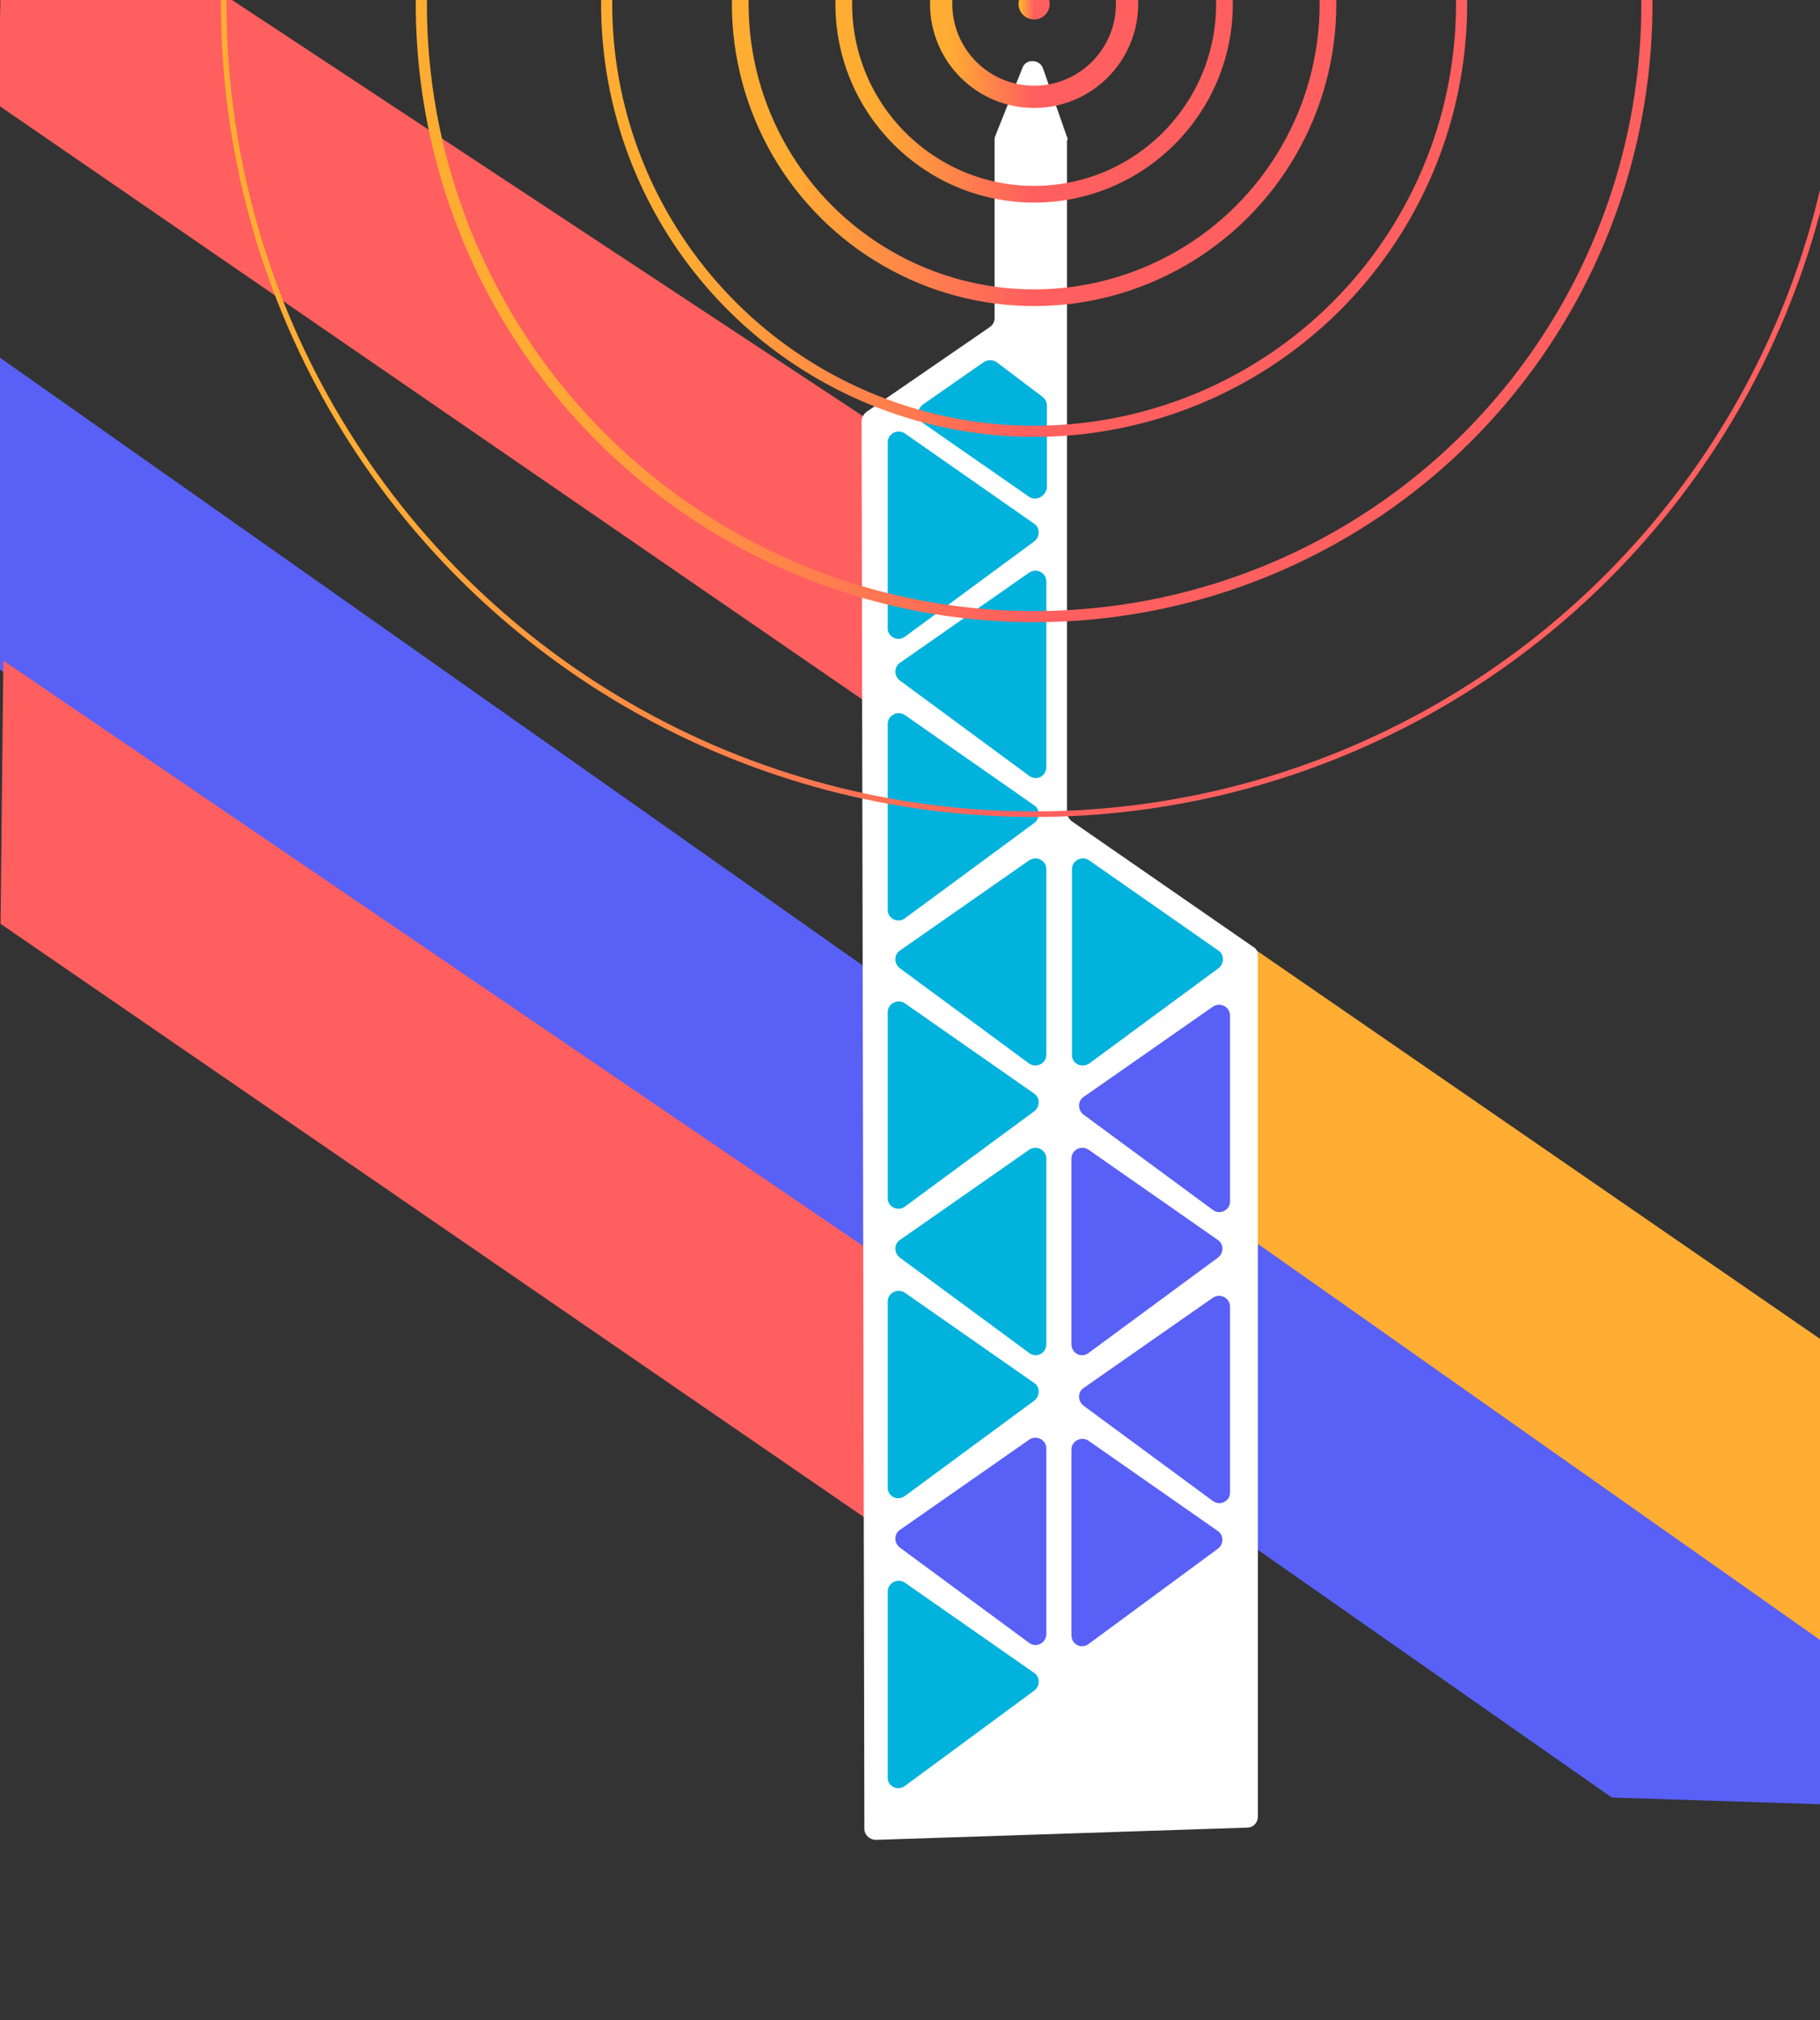
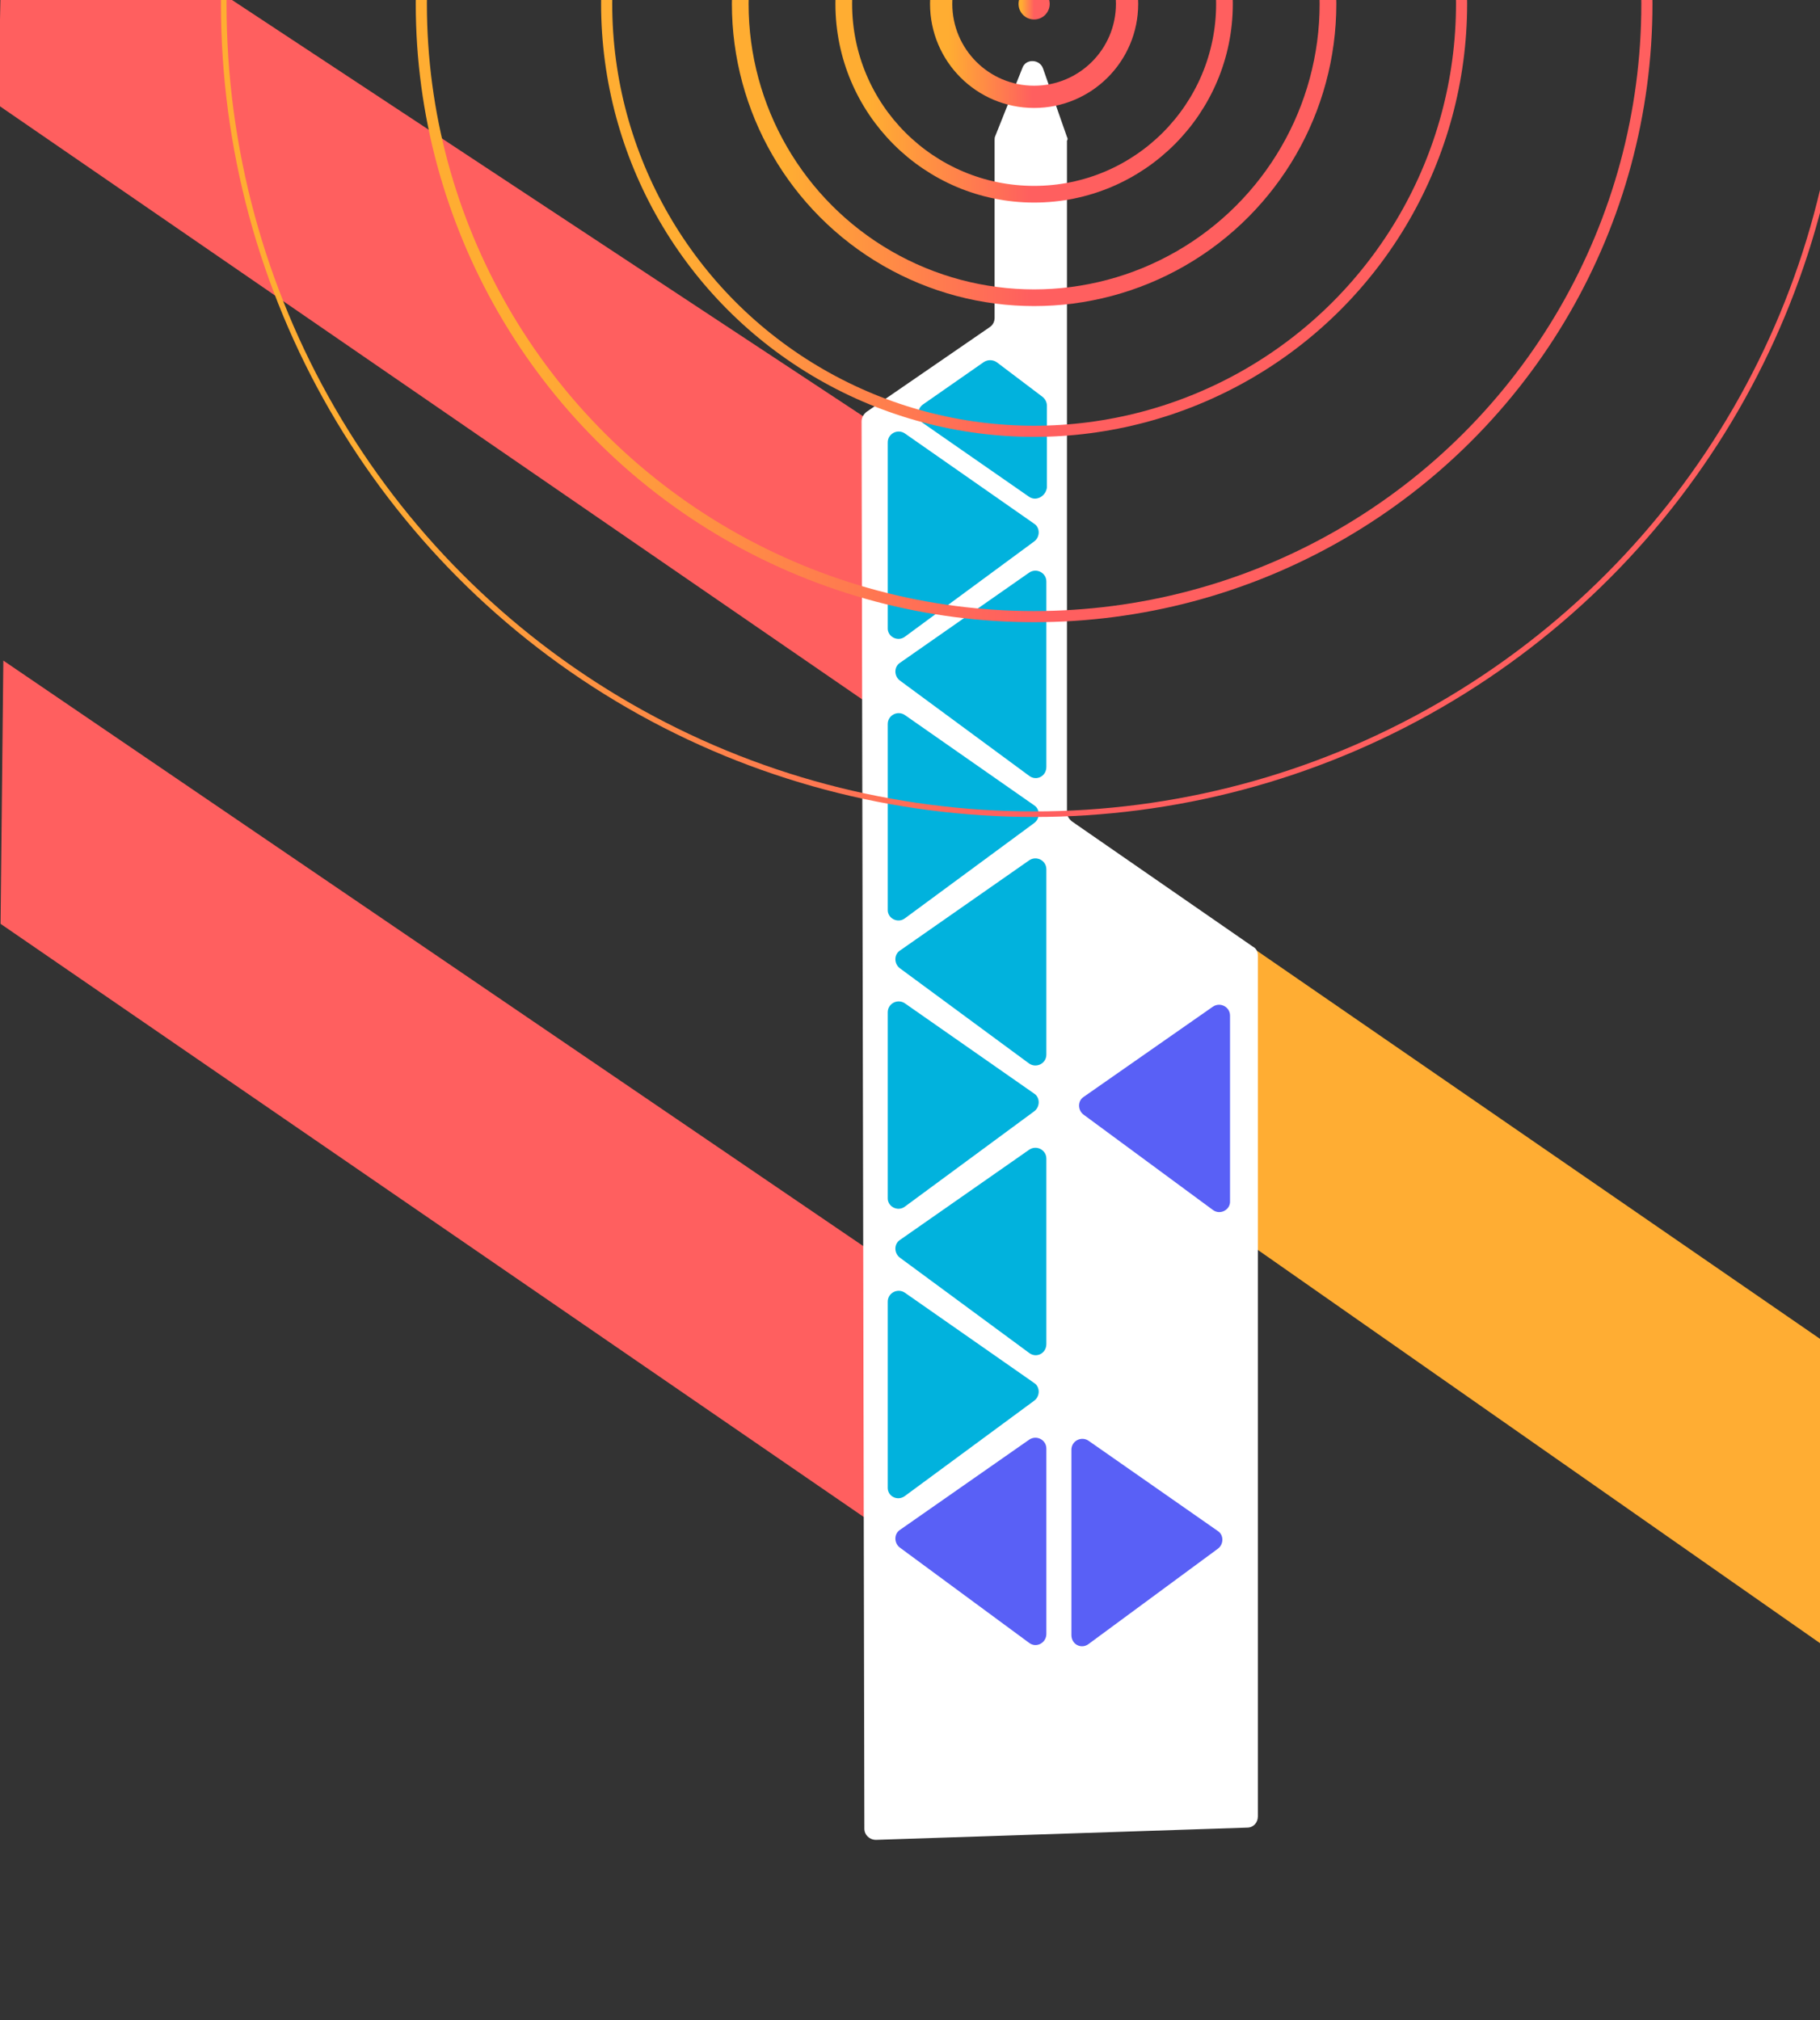
<svg xmlns="http://www.w3.org/2000/svg" xmlns:xlink="http://www.w3.org/1999/xlink" id="Ebene_1" x="0px" y="0px" viewBox="0 0 327 363" style="enable-background:new 0 0 327 363;" xml:space="preserve">
  <rect x="0" y="0" width="327" height="363" fill="#333333" stroke="none" />
  <style type="text/css">	.st0{clip-path:url(#SVGID_00000165195753310961780120000002678111624757316490_);}	.st1{fill:#FFAD33;}	.st2{fill:#5960F6;}	.st3{fill:#FF5F5F;}	.st4{fill:#FFFFFF;}	.st5{fill:#01B2DD;}	.st6{fill:none;stroke:url(#SVGID_00000062871925834364179080000009535359167299091867_);stroke-width:4;}	.st7{fill:none;stroke:url(#SVGID_00000128469315899142495870000011326688114273009850_);stroke-width:3;}	.st8{fill:none;stroke:url(#SVGID_00000097492473354161567360000017553549665973591477_);stroke-width:3;}	.st9{fill:none;stroke:url(#SVGID_00000119086794194881796260000015741815883217012374_);stroke-width:2;}	.st10{fill:none;stroke:url(#SVGID_00000058553016547230278010000009379206635813550492_);stroke-width:2;}	.st11{fill:none;stroke:url(#SVGID_00000013896698707597670720000017235833272371197114_);}	.st12{fill:url(#SVGID_00000032639500951243096190000000154705726713891998_);}</style>
  <g>
    <defs>
      <rect id="SVGID_1_" x="-1" y="-0.1" width="328.3" height="330.7" />
    </defs>
    <clipPath id="SVGID_00000022524889684917992330000000936156120270382484_">
      <use xlink:href="#SVGID_1_" style="overflow:visible;" />
    </clipPath>
    <g style="clip-path:url(#SVGID_00000022524889684917992330000000936156120270382484_);">
      <path class="st1" d="M223.6,169.3l225.3,155.3l-79.1,0.6L224,223.2L223.6,169.3z" />
-       <path class="st2" d="M-24.8,46.8l395.7,278.8l-81.3-2.6L-6.6,115.7L-24.8,46.8z" />
      <path class="st3" d="M-0.3,18.9l156.7,107.8l-0.1-51.1L0.6-27.1L-0.3,18.9z" />
      <path class="st3" d="M0.1,166l158.9,109.2l0.5-48.3L0.6,118.7L0.1,166z" />
      <path class="st4" d="M191.7,24.6l-4.3-12.3c-0.6-1.7-3.1-1.8-3.7-0.1l-4.9,12.3c-0.1,0.2-0.1,0.5-0.1,0.7v31.9   c0,0.7-0.3,1.3-0.9,1.7L155.7,74c-0.5,0.4-0.9,1-0.9,1.7l0.5,252.9c0,1.1,0.9,2,2.1,2l66.7-2.2c1.1,0,1.9-0.9,1.9-2V171.7   c0-0.7-0.3-1.3-0.9-1.6l-32.5-22.5c-0.5-0.4-0.9-1-0.9-1.6V29.3l0-4C191.9,25,191.8,24.8,191.7,24.6z" />
      <path class="st5" d="M184.8,89.2l-19-13.2c-1.1-0.8-1.1-2.5,0-3.3l10.9-7.6c0.7-0.5,1.7-0.5,2.4,0l8.2,6.2c0.5,0.4,0.8,1,0.8,1.6   v14.7C187.9,89.2,186.1,90.2,184.8,89.2z" />
-       <path class="st5" d="M195.7,191.1l23.2-17.1c1.1-0.8,1.1-2.5,0-3.2l-23.2-16.2c-1.3-0.9-3.1,0-3.1,1.6v33.3   C192.5,191.1,194.4,192,195.7,191.1z" />
      <path class="st5" d="M162.6,165l23.2-17.1c1.1-0.8,1.1-2.5,0-3.2l-23.2-16.2c-1.3-0.9-3.1,0-3.1,1.6v33.3   C159.4,165,161.3,166,162.6,165z" />
      <path class="st5" d="M162.6,216.8l23.2-17.1c1.1-0.8,1.1-2.5,0-3.2l-23.2-16.2c-1.3-0.9-3.1,0-3.1,1.6v33.3   C159.4,216.8,161.3,217.8,162.6,216.8z" />
-       <path class="st2" d="M195.6,243.1l23.2-17.1c1.1-0.8,1.1-2.5,0-3.2l-23.2-16.2c-1.3-0.9-3.1,0-3.1,1.6v33.3   C192.5,243.2,194.3,244.1,195.6,243.1z" />
      <path class="st2" d="M195.6,295.4l23.2-17.1c1.1-0.8,1.1-2.5,0-3.2l-23.2-16.2c-1.3-0.9-3.1,0-3.1,1.6v33.3   C192.5,295.5,194.3,296.4,195.6,295.4z" />
      <path class="st5" d="M162.6,268.8l23.2-17.1c1.1-0.8,1.1-2.5,0-3.2l-23.2-16.2c-1.3-0.9-3.1,0-3.1,1.6v33.3   C159.4,268.9,161.3,269.8,162.6,268.8z" />
-       <path class="st5" d="M162.6,320.9l23.2-17.1c1.1-0.8,1.1-2.5,0-3.2l-23.2-16.2c-1.3-0.9-3.1,0-3.1,1.6v33.3   C159.4,321,161.3,321.9,162.6,320.9z" />
      <path class="st5" d="M162.6,114.4l23.2-17.1c1.1-0.8,1.1-2.5,0-3.2l-23.2-16.2c-1.3-0.9-3.1,0-3.1,1.6v33.3   C159.4,114.4,161.3,115.4,162.6,114.4z" />
      <path class="st5" d="M184.9,191.1l-23.2-17.1c-1.1-0.8-1.1-2.5,0-3.2l23.2-16.2c1.3-0.9,3.1,0,3.1,1.6v33.3   C188,191.1,186.2,192,184.9,191.1z" />
      <path class="st2" d="M217.9,217.4l-23.2-17.1c-1.1-0.8-1.1-2.5,0-3.2l23.2-16.2c1.3-0.9,3.1,0,3.1,1.6v33.3   C221.1,217.4,219.2,218.4,217.9,217.4z" />
-       <path class="st2" d="M217.9,269.7l-23.2-17.1c-1.1-0.8-1.1-2.5,0-3.2l23.2-16.2c1.3-0.9,3.1,0,3.1,1.6v33.3   C221.1,269.7,219.2,270.7,217.9,269.7z" />
      <path class="st5" d="M184.9,243.1L161.7,226c-1.1-0.8-1.1-2.5,0-3.2l23.2-16.2c1.3-0.9,3.1,0,3.1,1.6v33.3   C188,243.2,186.2,244.1,184.9,243.1z" />
      <path class="st2" d="M184.9,295.2l-23.2-17.1c-1.1-0.8-1.1-2.5,0-3.2l23.2-16.2c1.3-0.9,3.1,0,3.1,1.6v33.3   C188,295.2,186.2,296.2,184.9,295.2z" />
      <path class="st5" d="M184.9,139.4l-23.2-17.1c-1.1-0.8-1.1-2.5,0-3.2l23.2-16.2c1.3-0.9,3.1,0,3.1,1.6v33.3   C188,139.5,186.2,140.4,184.9,139.4z" />
      <linearGradient id="SVGID_00000174569546275333862700000014162429236590833280_" gradientUnits="userSpaceOnUse" x1="-230.978" y1="345.249" x2="-256.929" y2="345.208" gradientTransform="matrix(-1 0 0 -1 -60.508 345.964)">
        <stop offset="0" style="stop-color:#FFAD32" />
        <stop offset="0" style="stop-color:#FFAD32" />
        <stop offset="0.581" style="stop-color:#FF5F5F" />
      </linearGradient>
      <circle style="fill:none;stroke:url(#SVGID_00000174569546275333862700000014162429236590833280_);stroke-width:4;" cx="185.8" cy="0.7" r="16.7" />
      <linearGradient id="SVGID_00000122697141756081883560000012856723375386726073_" gradientUnits="userSpaceOnUse" x1="-199.97" y1="328.269" x2="-249.573" y2="328.191" gradientTransform="matrix(-1 0 0 -1 -43.502 328.962)">
        <stop offset="0" style="stop-color:#FFAD32" />
        <stop offset="0" style="stop-color:#FFAD32" />
        <stop offset="0.581" style="stop-color:#FF5F5F" />
      </linearGradient>
      <circle style="fill:none;stroke:url(#SVGID_00000122697141756081883560000012856723375386726073_);stroke-width:3;" cx="185.8" cy="0.7" r="34.2" />
      <linearGradient id="SVGID_00000013182015746028251580000004591391078645645494_" gradientUnits="userSpaceOnUse" x1="-165.927" y1="309.628" x2="-241.497" y2="309.508" gradientTransform="matrix(-1 0 0 -1 -24.84 310.296)">
        <stop offset="0" style="stop-color:#FFAD32" />
        <stop offset="0" style="stop-color:#FFAD32" />
        <stop offset="0.581" style="stop-color:#FF5F5F" />
      </linearGradient>
      <circle style="fill:none;stroke:url(#SVGID_00000013182015746028251580000004591391078645645494_);stroke-width:3;" cx="185.8" cy="0.7" r="52.8" />
      <linearGradient id="SVGID_00000014609211948777199750000017775660915270672296_" gradientUnits="userSpaceOnUse" x1="-123.02" y1="286.132" x2="-231.318" y2="285.961" gradientTransform="matrix(-1 0 0 -1 -1.316 286.769)">
        <stop offset="0" style="stop-color:#FFAD32" />
        <stop offset="0" style="stop-color:#FFAD32" />
        <stop offset="0.581" style="stop-color:#FF5F5F" />
      </linearGradient>
      <circle style="fill:none;stroke:url(#SVGID_00000014609211948777199750000017775660915270672296_);stroke-width:2;" cx="185.8" cy="0.7" r="76.8" />
      <linearGradient id="SVGID_00000028320269088600755670000005678629110872688790_" gradientUnits="userSpaceOnUse" x1="-62.348" y1="252.908" x2="-216.925" y2="252.664" gradientTransform="matrix(-1 0 0 -1 31.951 253.502)">
        <stop offset="0" style="stop-color:#FFAD32" />
        <stop offset="0" style="stop-color:#FFAD32" />
        <stop offset="0.581" style="stop-color:#FF5F5F" />
      </linearGradient>
      <circle style="fill:none;stroke:url(#SVGID_00000028320269088600755670000005678629110872688790_);stroke-width:2;" cx="185.8" cy="0.7" r="110.1" />
      <linearGradient id="SVGID_00000173143857938782083100000010937222804570096285_" gradientUnits="userSpaceOnUse" x1="1.401" y1="218" x2="-201.802" y2="217.679" gradientTransform="matrix(-1 0 0 -1 66.906 218.548)">
        <stop offset="0" style="stop-color:#FFAD32" />
        <stop offset="0" style="stop-color:#FFAD32" />
        <stop offset="0.581" style="stop-color:#FF5F5F" />
      </linearGradient>
      <circle style="fill:none;stroke:url(#SVGID_00000173143857938782083100000010937222804570096285_);" cx="185.8" cy="0.7" r="145.6" />
      <linearGradient id="SVGID_00000166644389864472449040000007229486322169785007_" gradientUnits="userSpaceOnUse" x1="-259.957" y1="361.118" x2="-263.803" y2="361.112" gradientTransform="matrix(-1 0 0 -1 -76.398 361.853)">
        <stop offset="0" style="stop-color:#FFAD32" />
        <stop offset="0" style="stop-color:#FFAD32" />
        <stop offset="0.581" style="stop-color:#FF5F5F" />
      </linearGradient>
      <circle style="fill:url(#SVGID_00000166644389864472449040000007229486322169785007_);" cx="185.8" cy="0.7" r="2.8" />
    </g>
  </g>
</svg>